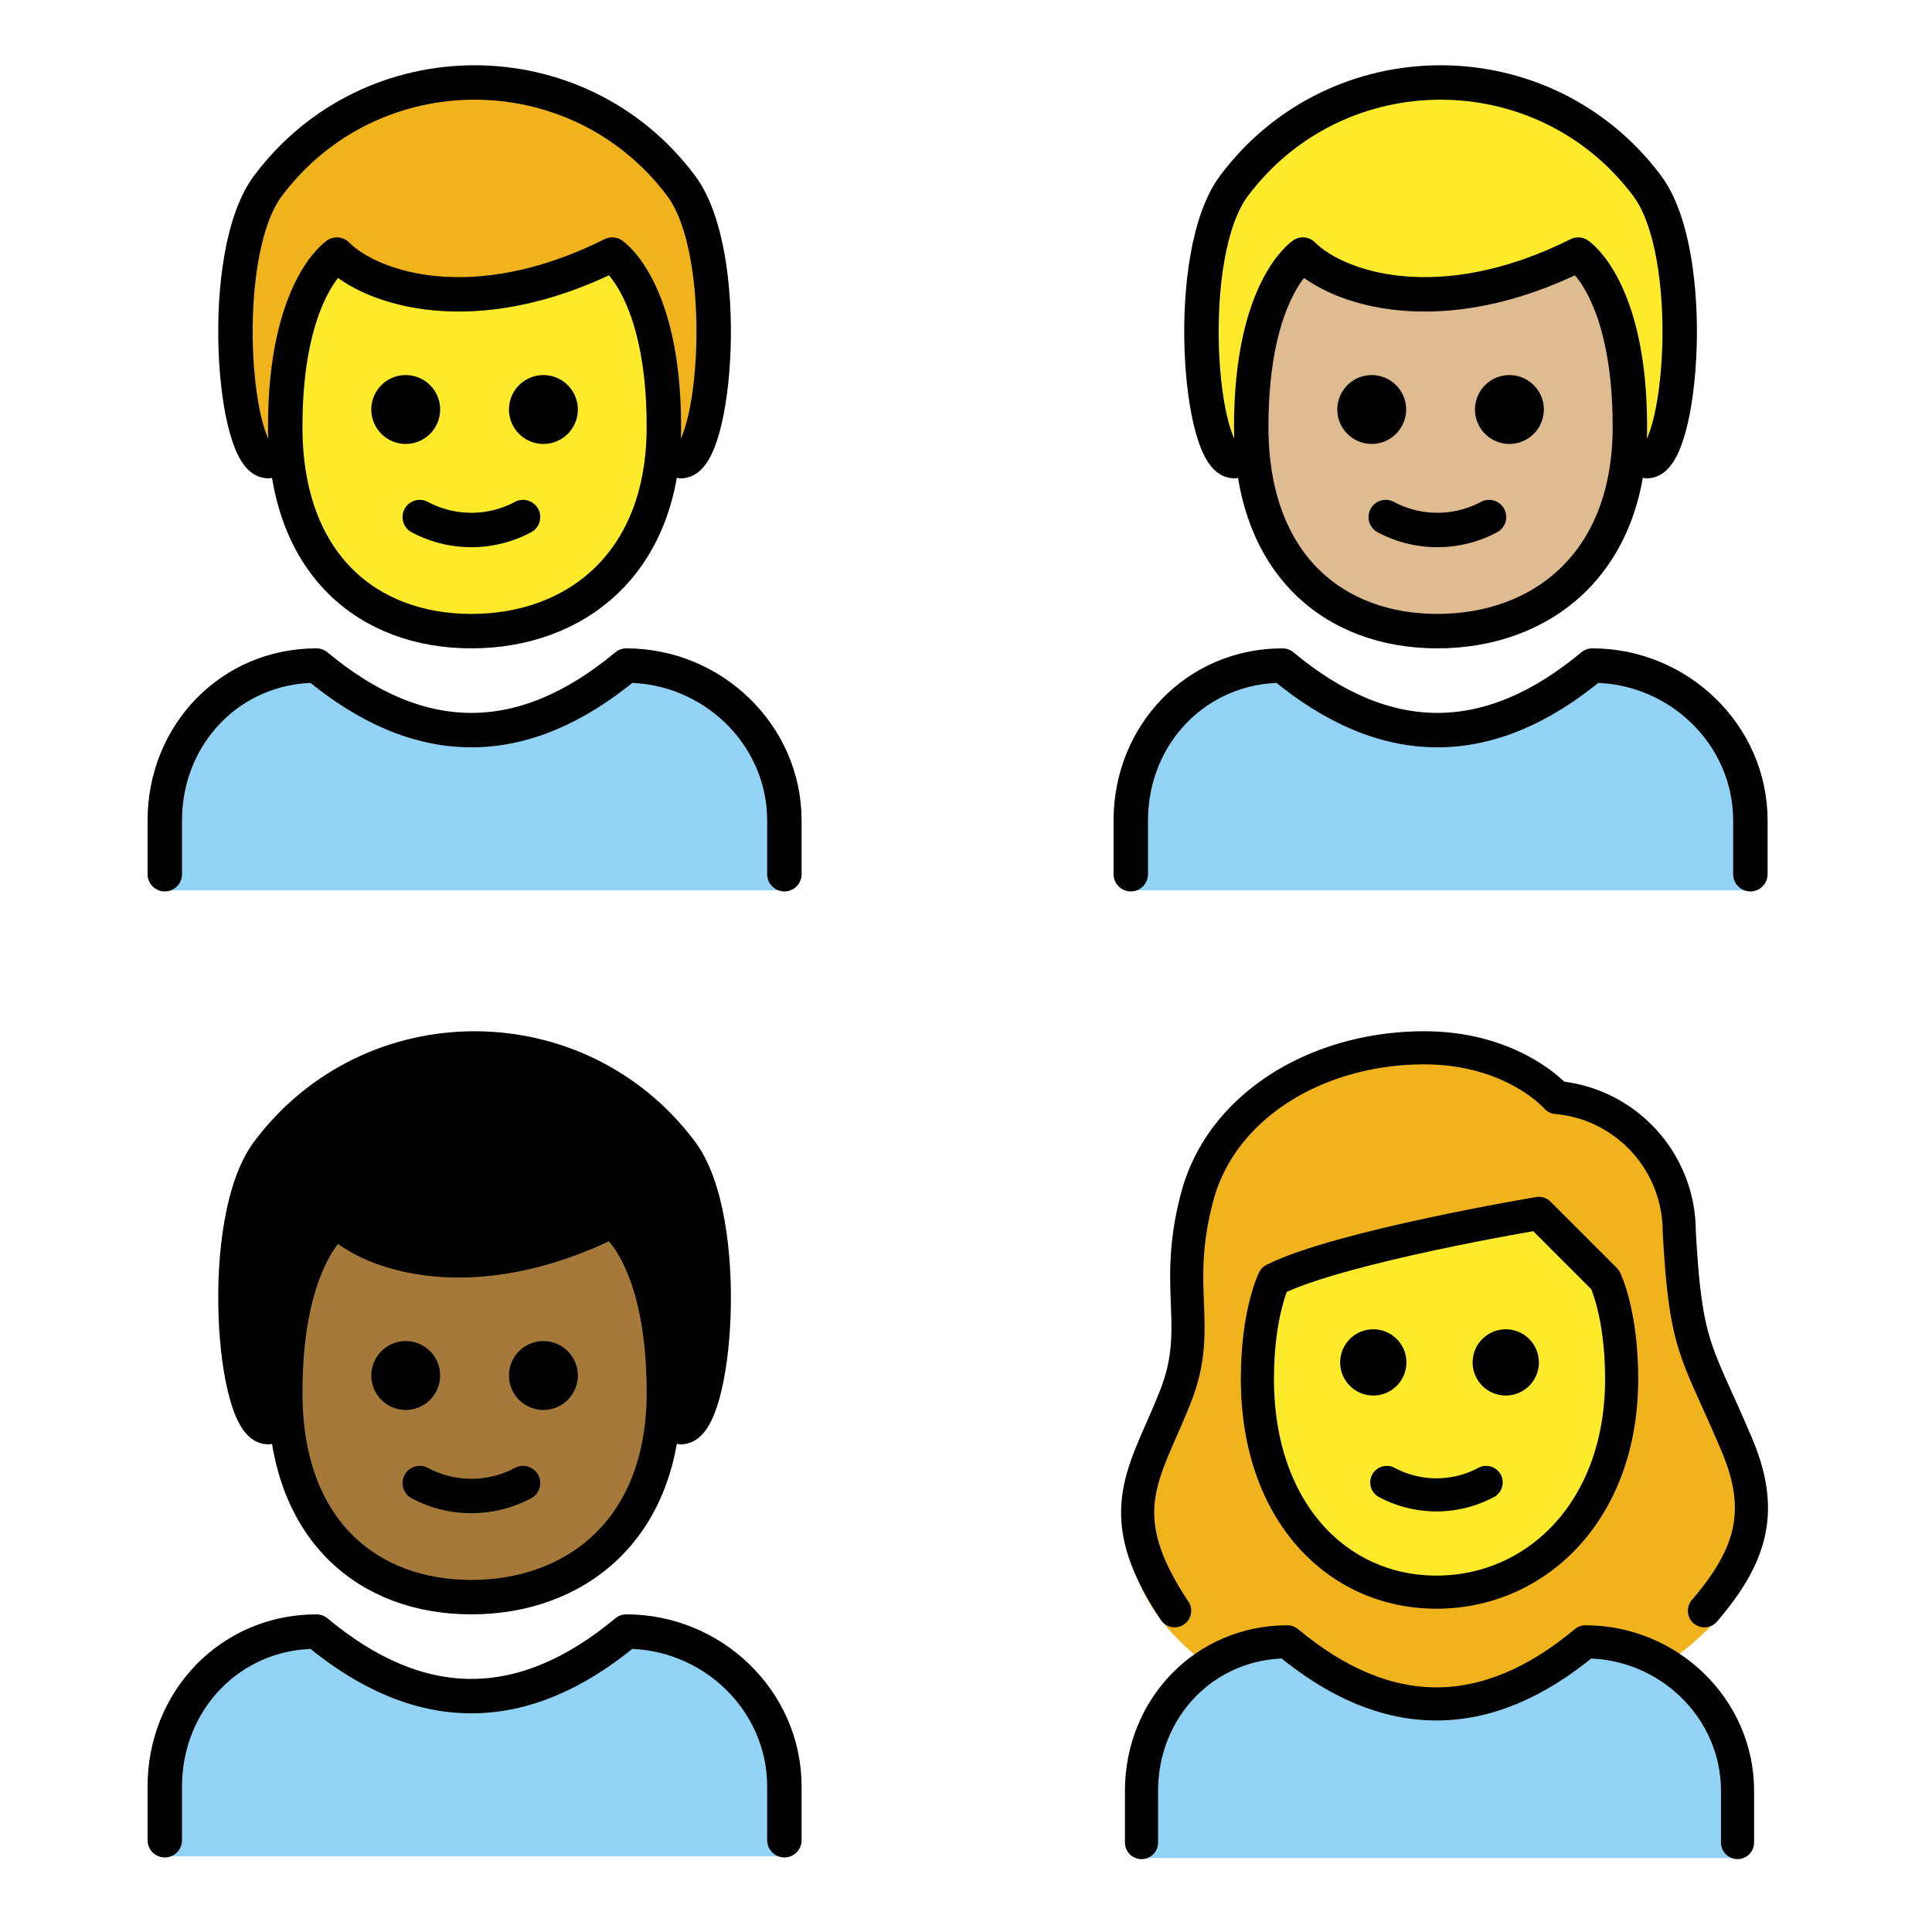
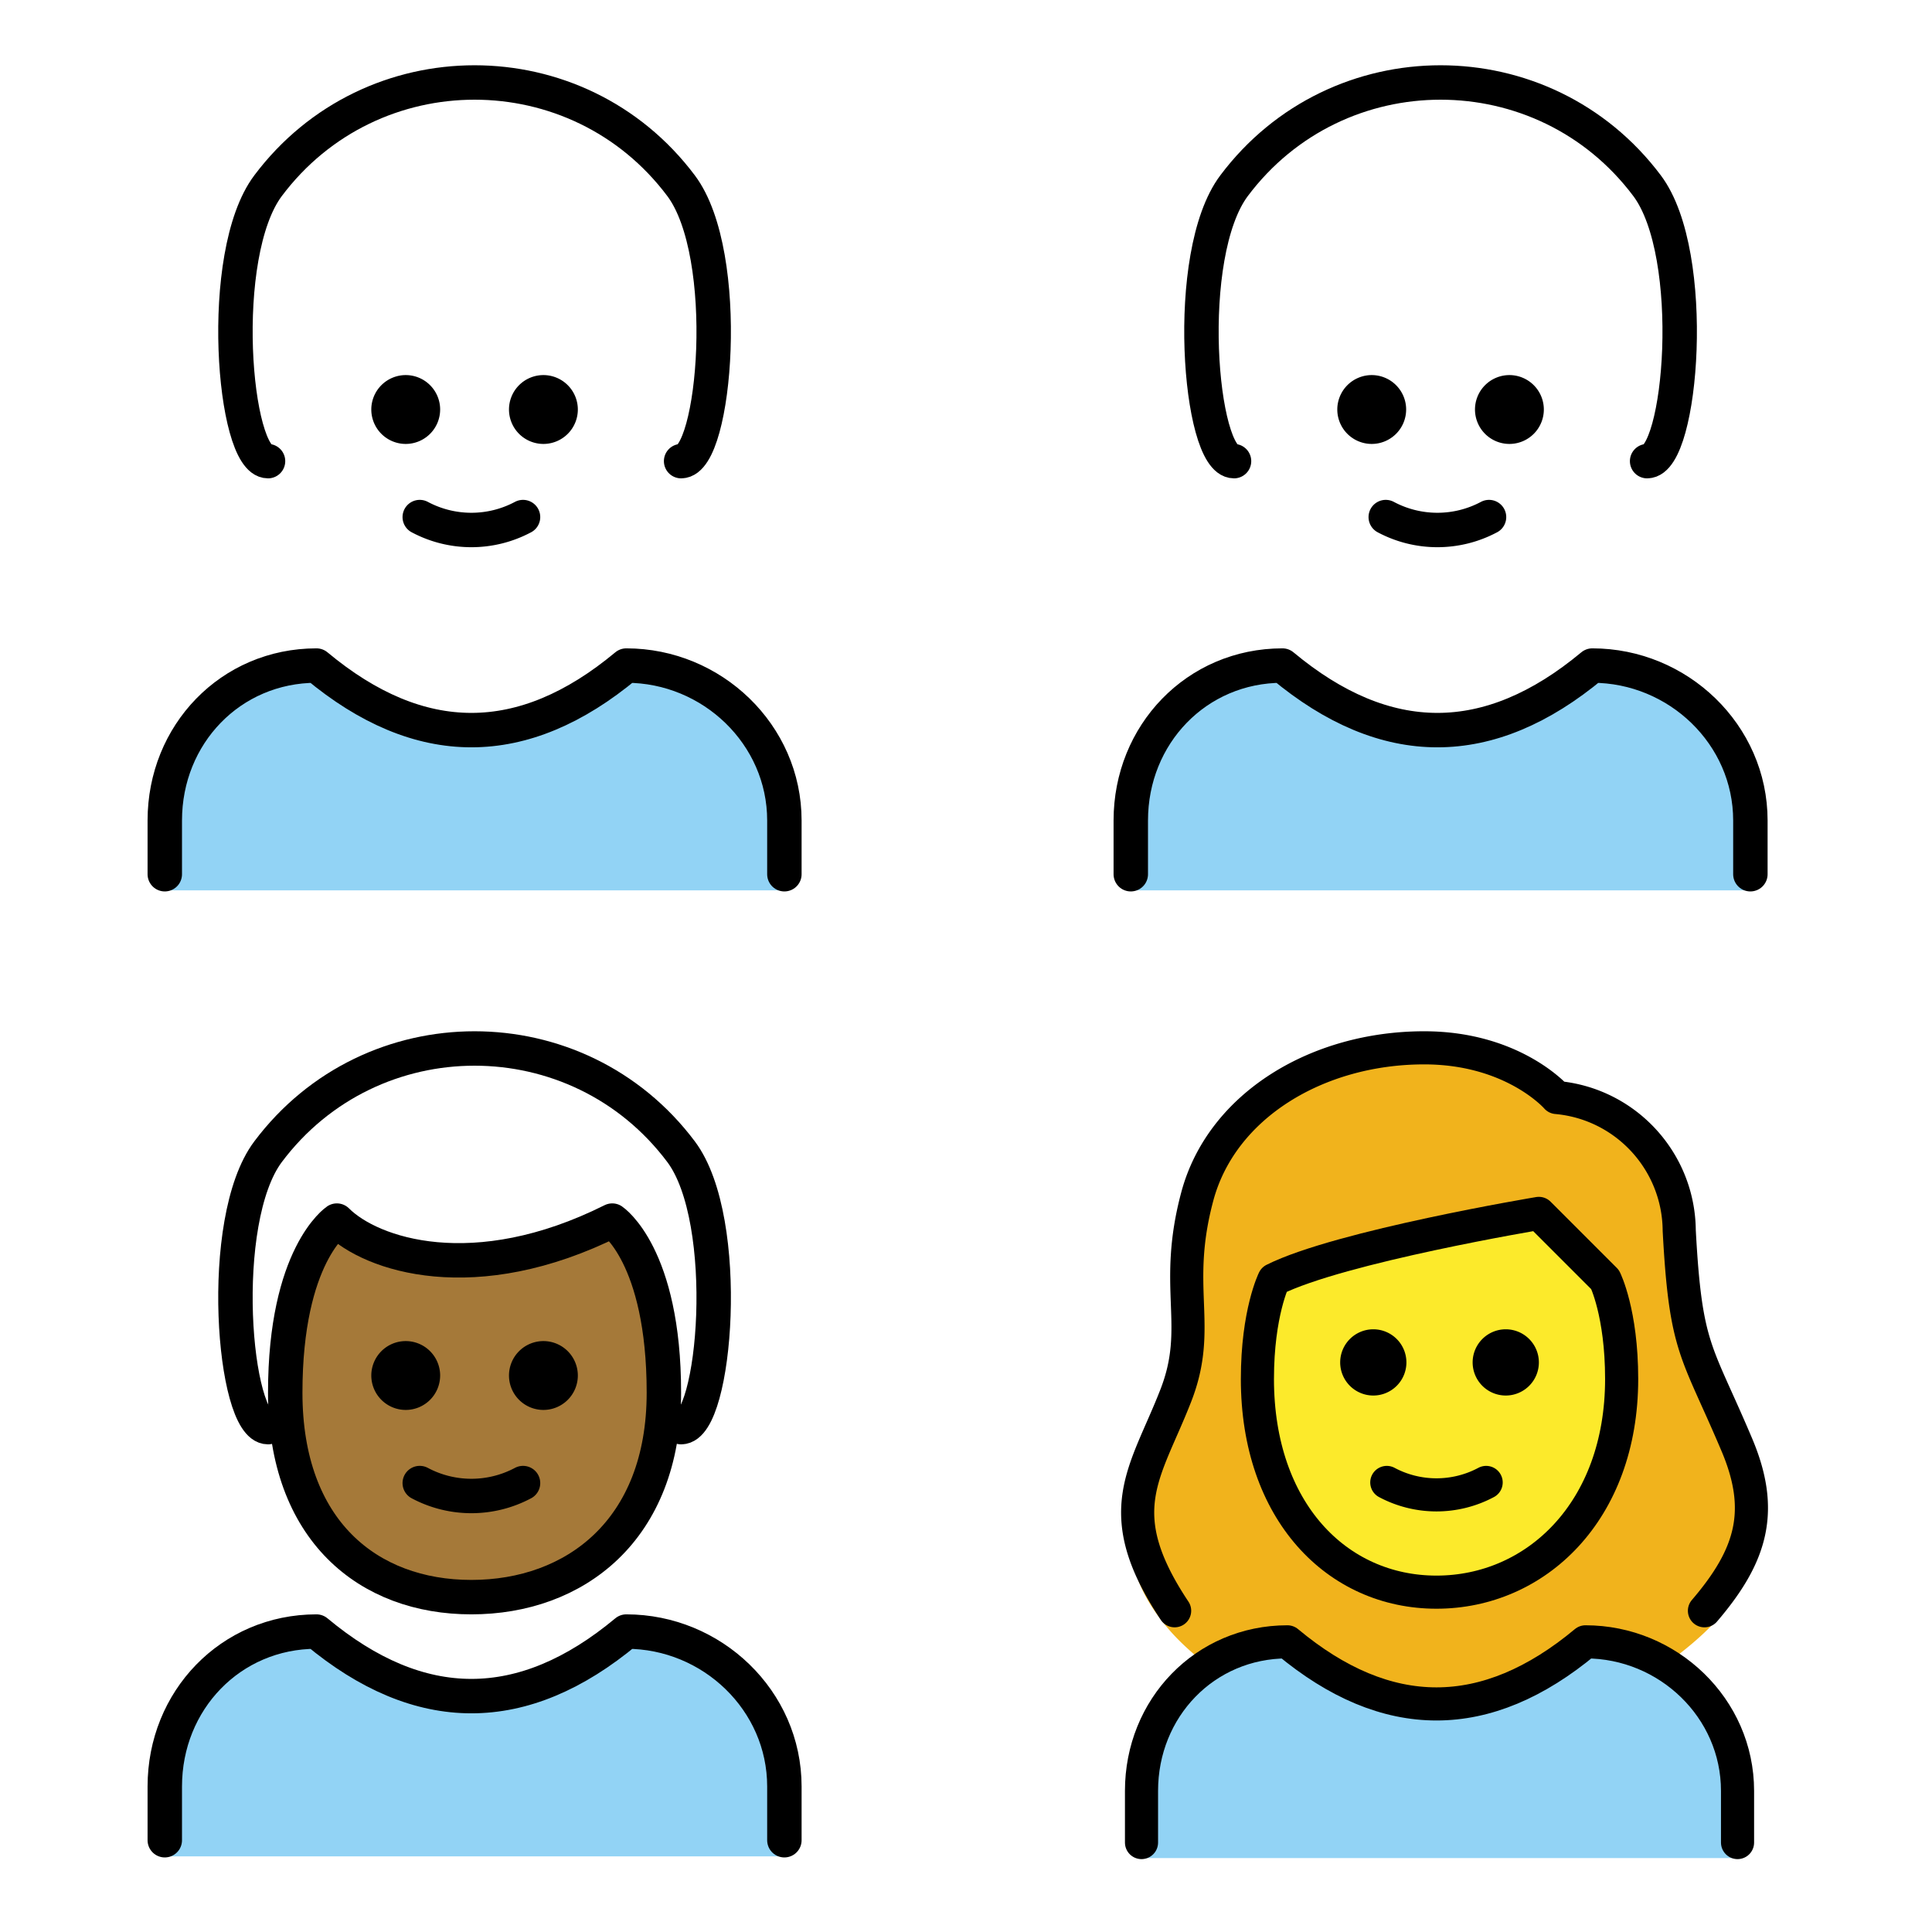
<svg xmlns="http://www.w3.org/2000/svg" xmlns:xlink="http://www.w3.org/1999/xlink" width="148" height="148">
  <style>.B{stroke-linecap:round}.C{stroke-linejoin:round}.D{stroke:none}.E{fill-rule:nonzero}.F{fill:none}.G{stroke-width:4.167}.H{overflow:visible}.I{fill:#92d3f5}.J{fill:#fcea2b}.K{stroke-linejoin:miter}.L{stroke-width:2.083}</style>
  <g fill="#fff" fill-rule="evenodd" stroke="#000">
    <svg width="64" height="64" x="5" y="5" viewBox="0 0 79.125 101.125">
      <use xlink:href="#A" x="1.042" y="2.083" class="B C" />
      <symbol id="A" class="H">
        <g class="D E">
          <use xlink:href="#C" class="I" />
          <use xlink:href="#D" fill="#f1b31c" />
          <use xlink:href="#B" class="J" />
        </g>
        <use xlink:href="#E" class="B C F G" />
        <use xlink:href="#F" fill="#000" class="D E" />
        <g class="B C F G">
          <use xlink:href="#B" />
          <use xlink:href="#G" />
        </g>
      </symbol>
      <defs>
-         <path id="B" d="M14.583 41.666c0 16.667 10.029 24.744 22.531 24.744s23.302-8.077 23.302-24.744-6.25-20.833-6.25-20.833C37.5 29.166 25 25 20.833 20.833c0 0-6.25 4.167-6.25 20.833z" />
        <path id="C" d="M75 97.787v-8.204c0-10.404-8.729-18.75-19.135-18.75-12.5 10.417-25 10.417-37.5 0C7.963 70.833 0 79.179 0 89.583v8.204h75z" />
-         <path id="D" d="M12.5 45.833c-4.167 0-6.25-25 0-33.333C25-4.167 50-4.167 62.5 12.5c6.25 8.333 4.167 33.333 0 33.333" />
        <path id="E" d="M12.5 45.833c-4.167 0-6.25-25 0-33.333C25-4.167 50-4.167 62.5 12.5c6.25 8.333 4.167 33.333 0 33.333m12.5 50v-6.506c0-10.404-8.75-18.75-19.135-18.75-12.5 10.417-25 10.417-37.5 0-10.4 0-18.362 8.346-18.362 18.75v6.506" />
        <path id="F" d="M50 39.584a4.17 4.17 0 0 1-4.167 4.167 4.17 4.17 0 0 1-4.167-4.167 4.17 4.17 0 0 1 4.167-4.167A4.17 4.17 0 0 1 50 39.584m-16.667 0a4.17 4.17 0 0 1-4.167 4.167A4.17 4.17 0 0 1 25 39.584a4.17 4.17 0 0 1 4.167-4.167 4.17 4.17 0 0 1 4.167 4.167" />
        <path id="G" d="M30.865 52.604a13.28 13.28 0 0 0 12.5 0" />
      </defs>
    </svg>
    <svg width="64" height="64" x="79" y="5" viewBox="0 0 79.125 101.125">
      <use xlink:href="#H" x="1.042" y="2.083" class="B C" />
      <symbol id="H" class="H">
        <g class="E">
          <g class="D">
            <use xlink:href="#C" class="I" />
            <use xlink:href="#D" class="J" />
          </g>
          <use xlink:href="#I" fill="#debb90" stroke="#debb90" class="B K L" />
        </g>
        <use xlink:href="#E" class="B C F G" />
        <use xlink:href="#F" fill="#000" class="D E" />
        <g class="B C F G">
          <use xlink:href="#I" />
          <use xlink:href="#G" />
        </g>
      </symbol>
      <defs>
-         <path id="I" d="M14.583 41.666c0 16.667 10.029 24.744 22.531 24.744s23.302-8.077 23.302-24.744-6.25-20.833-6.25-20.833C37.5 29.166 25 25 20.833 20.833c0 0-6.25 4.167-6.25 20.833z" />
-       </defs>
+         </defs>
    </svg>
    <svg width="64" height="64" x="5" y="79" viewBox="0 0 79.125 101.125">
      <use xlink:href="#J" x="1.042" y="2.083" class="B C" />
      <symbol id="J" class="H">
        <g class="E">
          <g class="D">
            <use xlink:href="#C" class="I" />
            <use xlink:href="#D" fill="#000" />
          </g>
          <use xlink:href="#K" fill="#a57939" stroke="#a57939" class="B K L" />
        </g>
        <use xlink:href="#E" class="B C F G" />
        <use xlink:href="#F" fill="#000" class="D E" />
        <g class="B C F G">
          <use xlink:href="#K" />
          <use xlink:href="#G" />
        </g>
      </symbol>
      <defs>
        <path id="K" d="M14.583 41.666c0 16.667 10.029 24.744 22.531 24.744s23.302-8.077 23.302-24.744-6.25-20.833-6.25-20.833C37.5 29.166 25 25 20.833 20.833c0 0-6.25 4.167-6.25 20.833z" />
      </defs>
    </svg>
    <svg width="64" height="64" x="79" y="79" viewBox="0 0 82.083 105.125">
      <use xlink:href="#L" x="1.042" y="2.083" class="B C" />
      <symbol id="L" class="H">
        <g class="D E">
          <path d="M1.308 101.954V93.75C1.308 83.346 9.271 75 19.671 75c12.5 10.417 25 10.417 37.5 0 10.408 0 19.138 8.346 19.138 18.75v8.204h-75z" class="I" />
          <path d="M9.846 77.848C12.662 76.052 16.01 75 19.673 75c12.5 10.417 25 10.417 37.5 0a19.25 19.25 0 0 1 9.84 2.723c2.563-1.812 4.792-3.687 6.431-5.458 6.121-6.51 7.76-14.092 4.1-22.558-5.008-11.813-6.337-11.756-7.146-26.712-.067-8.719-6.742-15.965-15.427-16.744 0 0-5.417-6.25-16.667-6.25-13.4 0-25.479 7.221-28.562 18.679-3.126 11.63.72 16.32-2.688 25.07-3.825 9.827-12.125 17.448-2.75 28.906 1.427 1.744 3.3 3.51 5.542 5.192z" fill="#f1b31c" />
          <use xlink:href="#M" class="J" />
        </g>
        <path d="M1.308 100v-6.506c0-10.404 7.963-18.75 18.363-18.75 12.5 10.417 25 10.417 37.5 0 10.404 0 19.135 8.346 19.135 18.75V100" class="B C F G" />
        <path d="M51.308 39.584a4.17 4.17 0 0 1-4.167 4.167 4.17 4.17 0 0 1-4.167-4.167 4.17 4.17 0 0 1 4.167-4.167 4.17 4.17 0 0 1 4.167 4.167m-16.667 0a4.17 4.17 0 0 1-4.167 4.167 4.17 4.17 0 0 1-4.167-4.167 4.17 4.17 0 0 1 4.167-4.167 4.17 4.17 0 0 1 4.167 4.167" fill="#000" class="D E" />
        <g class="B C F G">
          <use xlink:href="#M" />
          <path d="M32.173 54.688a13.28 13.28 0 0 0 12.5 0M5.475 70.833c-8.333-12.5-3.675-17.256.15-27.083C9.036 35 5.209 30.313 8.334 18.679 11.417 7.221 23.494 0 36.875 0c11.25 0 16.667 6.25 16.667 6.25 8.688.779 15.36 8.025 15.427 16.744.806 14.958 2.133 14.9 7.146 26.713 3.66 8.469 2.027 14.117-3.973 21.127" />
        </g>
      </symbol>
      <defs>
        <path id="M" d="M15.891 41.666c0 16.667 10.029 26.827 22.531 26.827s23.302-10.16 23.302-26.827c0-8.333-2.083-12.5-2.083-12.5l-8.333-8.333s-25 4.167-33.333 8.333c0 0-2.083 4.167-2.083 12.5z" />
      </defs>
    </svg>
  </g>
</svg>